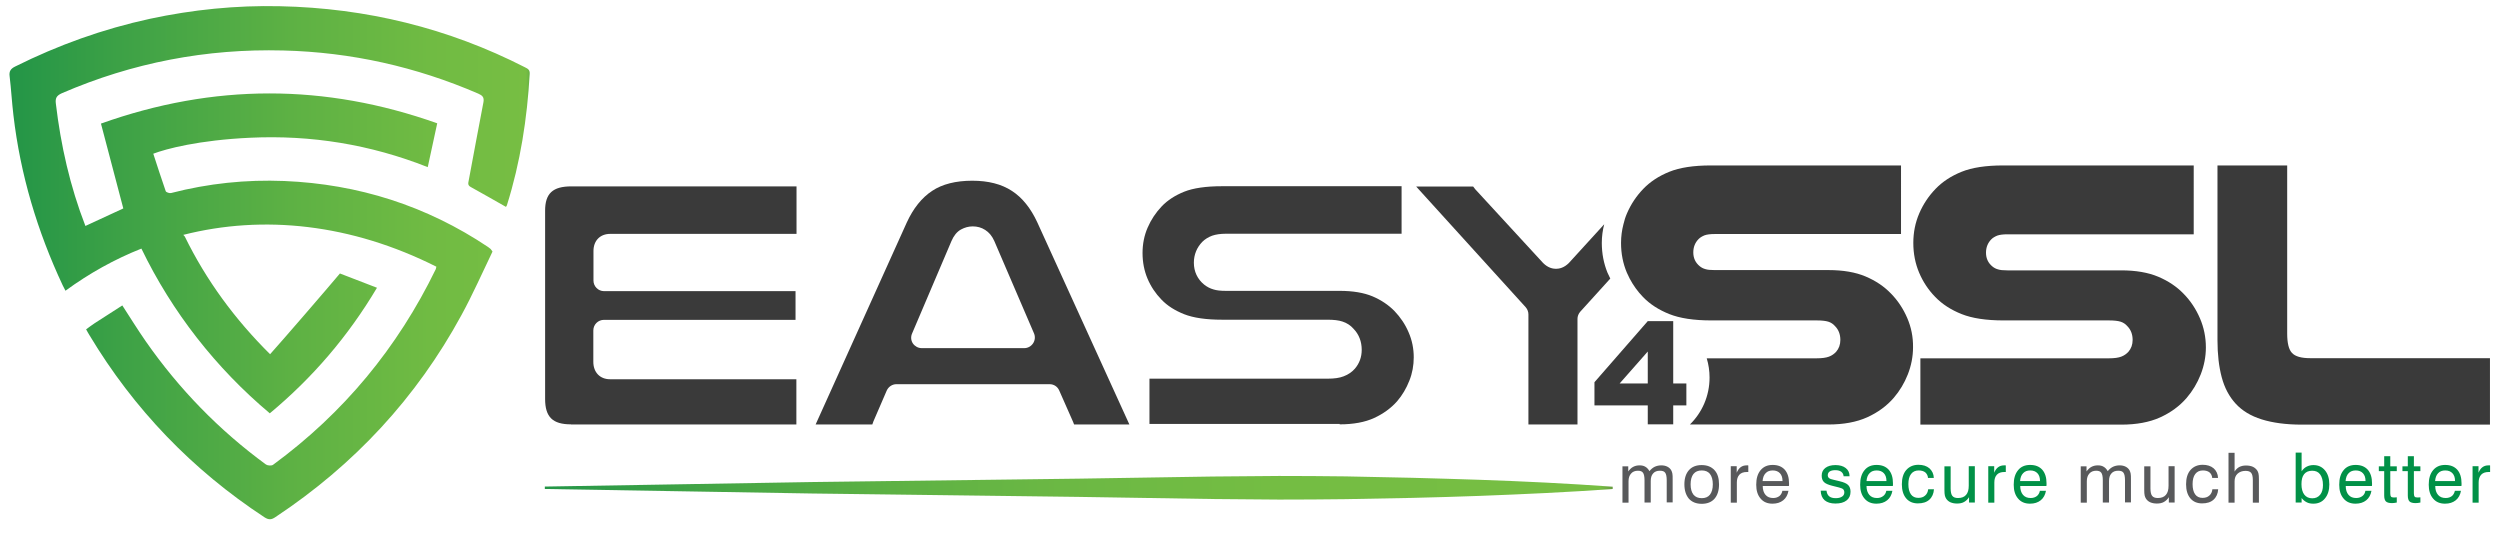
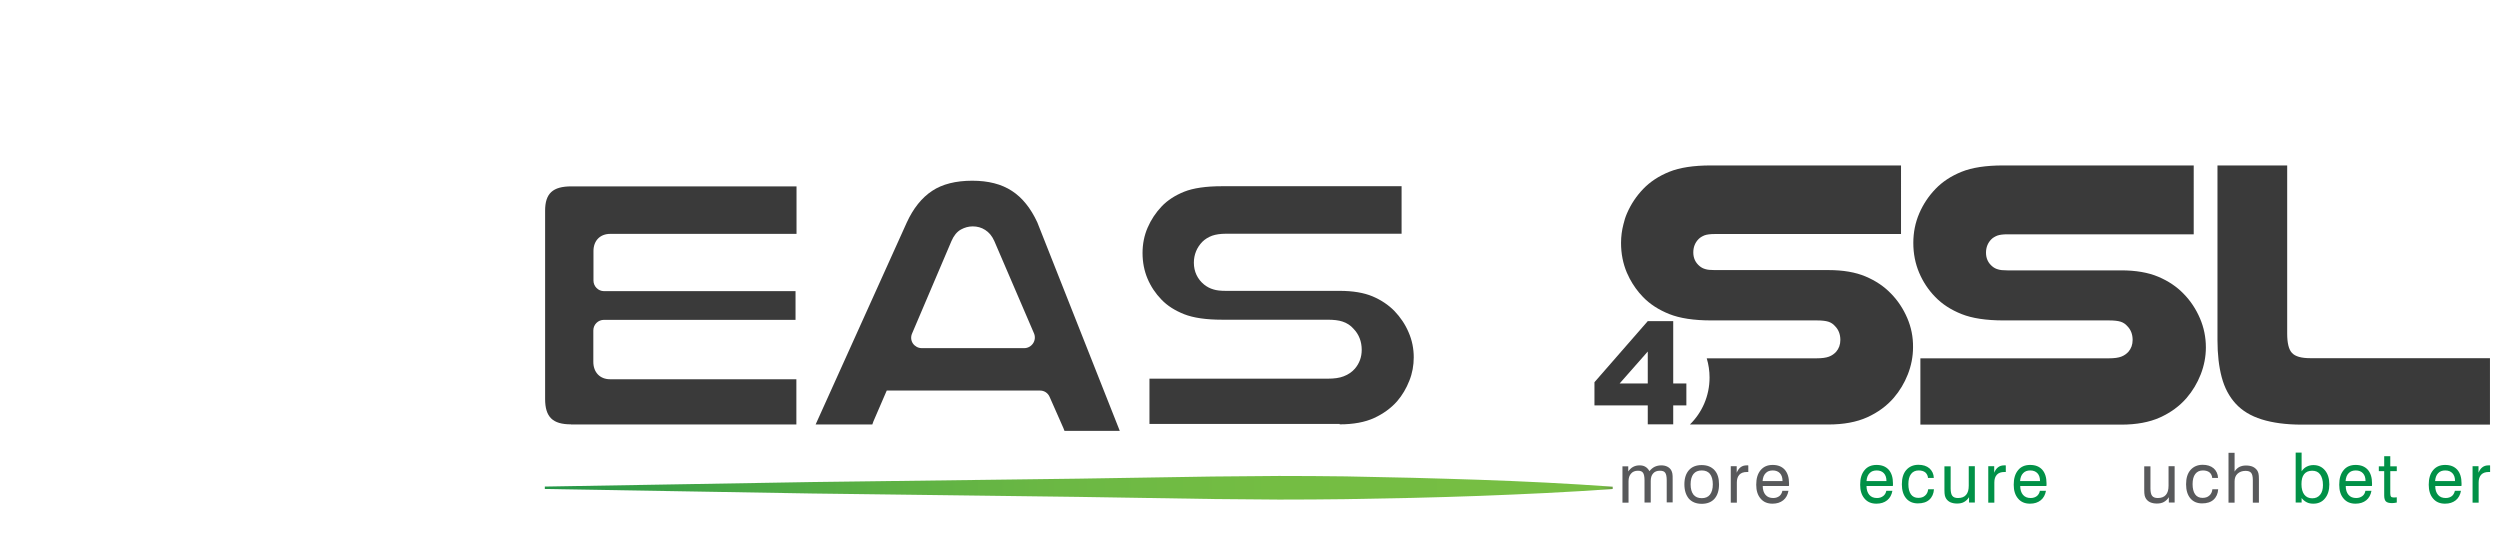
<svg xmlns="http://www.w3.org/2000/svg" version="1.1" id="Layer_1" x="0px" y="0px" viewBox="0 0 1768 380" style="enable-background:new 0 0 1768 380;" xml:space="preserve">
  <style type="text/css">
	.st0{fill:#58595B;}
	.st1{fill:#019147;}
	.st2{fill:#3A3A3A;}
	.st3{fill:url(#SVGID_1_);}
	.st4{fill:url(#SVGID_2_);}
</style>
  <g>
    <g>
      <path class="st0" d="M1178.7,355.4v-15.8c0-2.6-0.4-4.4-1.1-5.3c-0.7-1-1.9-1.4-3.7-1.4c-2.1,0-3.7,0.6-4.8,1.9    c-1.2,1.3-1.7,3.1-1.7,5.4v15.2h-4.4v-15.8c0-2.6-0.4-4.4-1.1-5.3c-0.7-1-1.9-1.4-3.6-1.4c-2.1,0-3.7,0.7-4.8,2    c-1.2,1.3-1.8,3.1-1.8,5.4v15.2h-4.3v-25.7h4.1v3.6c1-1.4,2.1-2.5,3.4-3.2c1.3-0.7,2.8-1.1,4.6-1.1c1.6,0,3,0.3,4.1,1    c1.1,0.6,2.1,1.7,2.9,3.1c1.1-1.4,2.3-2.4,3.7-3.1c1.3-0.6,2.9-1,4.6-1c1.7,0,3.1,0.3,4.3,0.9c1.2,0.6,2.2,1.5,2.8,2.6    c0.4,0.7,0.6,1.4,0.8,2.3c0.2,0.9,0.2,2.3,0.2,4.3v0.7v15.4H1178.7z" />
      <path class="st0" d="M1191.2,342.5c0-4.3,1.1-7.6,3.2-10c2.1-2.4,5.2-3.6,9-3.6c3.9,0,6.9,1.2,9.1,3.6c2.2,2.4,3.2,5.7,3.2,10.1    c0,4.3-1.1,7.7-3.2,10.1c-2.1,2.4-5.2,3.6-9,3.6c-3.9,0-6.9-1.2-9.1-3.6C1192.3,350.2,1191.2,346.8,1191.2,342.5z M1195.6,342.5    c0,3.2,0.7,5.6,2,7.3c1.4,1.7,3.3,2.5,5.9,2.5c2.5,0,4.5-0.8,5.8-2.5c1.3-1.7,2-4.1,2-7.3c0-3.2-0.7-5.6-2-7.3    c-1.3-1.7-3.3-2.5-5.8-2.5c-2.6,0-4.5,0.8-5.9,2.5C1196.3,336.9,1195.6,339.3,1195.6,342.5z" />
      <path class="st0" d="M1224,355.4v-25.7h4.2v4.6c0.7-1.7,1.6-3,2.8-3.9c1.2-0.9,2.6-1.3,4.3-1.3c0.3,0,0.6,0,0.7,0    c0.1,0,0.3,0,0.4,0.1v4.6c-0.1,0-0.2,0-0.4,0c-0.1,0-0.4,0-0.6,0c-2.3,0-4.1,0.6-5.3,1.9c-1.2,1.3-1.8,3.1-1.8,5.5v14.3H1224z" />
      <path class="st0" d="M1260.5,347.1h4.3c-0.5,2.8-1.7,5.1-3.7,6.7c-2,1.6-4.5,2.4-7.6,2.4c-3.6,0-6.4-1.2-8.4-3.6    c-2.1-2.4-3.1-5.7-3.1-9.8c0-4.4,1-7.8,3.1-10.3s4.9-3.7,8.5-3.7c3.7,0,6.5,1.1,8.6,3.4c2,2.3,3,5.5,3,9.6c0,0.5,0,0.9,0,1.2    c0,0.3,0,0.5-0.1,0.7h-18.5c0,2.7,0.7,4.8,2,6.3c1.3,1.5,3.1,2.2,5.4,2.2c1.8,0,3.2-0.5,4.4-1.4    C1259.4,350,1260.2,348.7,1260.5,347.1z M1246.5,340.2h14.1c0-2.4-0.6-4.2-1.8-5.5c-1.2-1.3-2.9-2-5.1-2c-2.1,0-3.8,0.6-5,1.9    C1247.4,335.9,1246.7,337.7,1246.5,340.2z" />
-       <path class="st1" d="M1287.6,347h4.1c0.2,1.7,0.8,3.1,1.9,4c1.1,0.9,2.6,1.3,4.7,1.3c1.9,0,3.3-0.4,4.4-1.1c1.1-0.7,1.6-1.7,1.6-3    c0-0.9-0.3-1.7-0.8-2.2c-0.5-0.5-1.6-0.9-3.1-1.3l-4.8-1.2c-2.7-0.7-4.6-1.5-5.7-2.6c-1.1-1.1-1.6-2.6-1.6-4.6    c0-2.3,0.9-4.1,2.6-5.4c1.7-1.3,4.1-2,7.1-2c3.1,0,5.5,0.7,7.3,2.1c1.8,1.4,2.7,3.3,2.7,5.7v0.1h-4.2c-0.1-1.4-0.7-2.4-1.7-3.2    c-1-0.7-2.4-1.1-4.1-1.1c-1.7,0-3.1,0.3-4,0.9c-0.9,0.6-1.4,1.5-1.4,2.7c0,0.8,0.3,1.5,0.9,2c0.6,0.5,1.6,0.9,3.2,1.2l4.2,1    c3,0.7,5,1.6,6.1,2.7s1.7,2.7,1.7,4.7c0,2.7-0.9,4.7-2.8,6.2c-1.9,1.5-4.5,2.2-7.9,2.2c-3.3,0-5.8-0.8-7.6-2.3    C1288.6,352.2,1287.7,350,1287.6,347z" />
      <path class="st1" d="M1334,347.1h4.3c-0.5,2.8-1.7,5.1-3.7,6.7c-2,1.6-4.5,2.4-7.6,2.4c-3.6,0-6.4-1.2-8.4-3.6    c-2.1-2.4-3.1-5.7-3.1-9.8c0-4.4,1-7.8,3.1-10.3c2-2.5,4.9-3.7,8.5-3.7c3.7,0,6.5,1.1,8.6,3.4c2,2.3,3,5.5,3,9.6    c0,0.5,0,0.9,0,1.2c0,0.3,0,0.5-0.1,0.7H1320c0,2.7,0.7,4.8,2,6.3c1.3,1.5,3.1,2.2,5.4,2.2c1.8,0,3.2-0.5,4.4-1.4    C1332.9,350,1333.7,348.7,1334,347.1z M1320,340.2h14.1c0-2.4-0.6-4.2-1.8-5.5c-1.2-1.3-2.9-2-5.1-2c-2.1,0-3.8,0.6-5,1.9    C1320.9,335.9,1320.2,337.7,1320,340.2z" />
      <path class="st1" d="M1363.5,338.2c-0.1-1.8-0.8-3.1-1.9-4.1c-1.1-0.9-2.7-1.4-4.7-1.4c-2.3,0-4.1,0.8-5.4,2.5    c-1.3,1.7-1.9,4.1-1.9,7.2c0,3.1,0.6,5.5,1.8,7.2c1.2,1.7,3,2.5,5.2,2.5c2,0,3.6-0.5,4.8-1.6c1.2-1,2-2.5,2.2-4.5h4.1    c-0.2,3.1-1.3,5.6-3.3,7.4c-2,1.8-4.7,2.6-8.1,2.6c-3.5,0-6.3-1.2-8.3-3.6c-2-2.4-3-5.7-3-9.9c0-4.3,1-7.7,3.1-10.1    c2.1-2.4,5-3.7,8.6-3.7c3.2,0,5.8,0.8,7.8,2.5c1.9,1.7,3,4,3.1,6.8H1363.5z" />
      <path class="st1" d="M1379.5,329.7v15.7c0,2.5,0.4,4.3,1.2,5.3c0.8,1,2.1,1.5,4,1.5c2.5,0,4.4-0.7,5.7-2.2    c1.3-1.5,1.9-3.6,1.9-6.5v-13.8h4.3v25.7h-4.1v-3.8c-0.9,1.5-2.1,2.6-3.5,3.4c-1.4,0.8-3.1,1.1-5,1.1c-1.8,0-3.3-0.3-4.7-0.9    c-1.3-0.6-2.3-1.5-3-2.6c-0.4-0.6-0.7-1.4-0.9-2.2c-0.2-0.8-0.3-2.2-0.3-4v-1.2v-15.4H1379.5z" />
      <path class="st1" d="M1406.1,355.4v-25.7h4.2v4.6c0.7-1.7,1.6-3,2.8-3.9c1.2-0.9,2.6-1.3,4.3-1.3c0.3,0,0.6,0,0.7,0    c0.1,0,0.3,0,0.4,0.1v4.6c-0.1,0-0.2,0-0.4,0c-0.1,0-0.4,0-0.6,0c-2.3,0-4.1,0.6-5.3,1.9c-1.2,1.3-1.8,3.1-1.8,5.5v14.3H1406.1z" />
      <path class="st1" d="M1442.6,347.1h4.3c-0.5,2.8-1.7,5.1-3.7,6.7c-2,1.6-4.5,2.4-7.6,2.4c-3.6,0-6.4-1.2-8.4-3.6    c-2.1-2.4-3.1-5.7-3.1-9.8c0-4.4,1-7.8,3.1-10.3c2-2.5,4.9-3.7,8.5-3.7c3.7,0,6.5,1.1,8.6,3.4c2,2.3,3,5.5,3,9.6    c0,0.5,0,0.9,0,1.2c0,0.3,0,0.5-0.1,0.7h-18.5c0,2.7,0.7,4.8,2,6.3c1.3,1.5,3.1,2.2,5.4,2.2c1.8,0,3.2-0.5,4.4-1.4    C1441.5,350,1442.3,348.7,1442.6,347.1z M1428.6,340.2h14.1c0-2.4-0.6-4.2-1.8-5.5c-1.2-1.3-2.9-2-5.1-2c-2.1,0-3.8,0.6-5,1.9    C1429.5,335.9,1428.8,337.7,1428.6,340.2z" />
-       <path class="st0" d="M1502.8,355.4v-15.8c0-2.6-0.4-4.4-1.1-5.3c-0.7-1-1.9-1.4-3.7-1.4c-2.1,0-3.7,0.6-4.8,1.9    c-1.2,1.3-1.7,3.1-1.7,5.4v15.2h-4.4v-15.8c0-2.6-0.4-4.4-1.1-5.3c-0.7-1-1.9-1.4-3.6-1.4c-2.1,0-3.7,0.7-4.8,2    c-1.2,1.3-1.8,3.1-1.8,5.4v15.2h-4.3v-25.7h4.1v3.6c1-1.4,2.1-2.5,3.4-3.2c1.3-0.7,2.8-1.1,4.6-1.1c1.6,0,3,0.3,4.1,1    c1.1,0.6,2.1,1.7,2.9,3.1c1.1-1.4,2.3-2.4,3.7-3.1c1.3-0.6,2.9-1,4.6-1c1.7,0,3.1,0.3,4.3,0.9c1.2,0.6,2.2,1.5,2.8,2.6    c0.4,0.7,0.6,1.4,0.8,2.3c0.2,0.9,0.2,2.3,0.2,4.3v0.7v15.4H1502.8z" />
      <path class="st0" d="M1520.8,329.7v15.7c0,2.5,0.4,4.3,1.2,5.3c0.8,1,2.1,1.5,4,1.5c2.5,0,4.4-0.7,5.7-2.2    c1.3-1.5,1.9-3.6,1.9-6.5v-13.8h4.3v25.7h-4.1v-3.8c-0.9,1.5-2.1,2.6-3.5,3.4c-1.4,0.8-3.1,1.1-5,1.1c-1.8,0-3.3-0.3-4.7-0.9    c-1.3-0.6-2.3-1.5-3-2.6c-0.4-0.6-0.7-1.4-0.9-2.2c-0.2-0.8-0.3-2.2-0.3-4v-1.2v-15.4H1520.8z" />
      <path class="st0" d="M1564.5,338.2c-0.1-1.8-0.8-3.1-1.9-4.1c-1.1-0.9-2.7-1.4-4.7-1.4c-2.3,0-4.1,0.8-5.4,2.5    c-1.3,1.7-1.9,4.1-1.9,7.2c0,3.1,0.6,5.5,1.8,7.2c1.2,1.7,3,2.5,5.2,2.5c2,0,3.6-0.5,4.8-1.6c1.2-1,2-2.5,2.2-4.5h4.1    c-0.2,3.1-1.3,5.6-3.3,7.4c-2,1.8-4.7,2.6-8.1,2.6c-3.5,0-6.3-1.2-8.3-3.6c-2-2.4-3-5.7-3-9.9c0-4.3,1-7.7,3.1-10.1    c2.1-2.4,5-3.7,8.6-3.7c3.2,0,5.8,0.8,7.8,2.5c1.9,1.7,3,4,3.1,6.8H1564.5z" />
      <path class="st0" d="M1593.2,355.4v-15.8c0-2.5-0.4-4.3-1.2-5.2c-0.8-1-2.1-1.4-4-1.4c-2.3,0-4.2,0.7-5.6,2    c-1.4,1.3-2.1,3.1-2.1,5.3v15.2h-4.3v-35.3h4.3v13.3c0.8-1.4,1.9-2.4,3.2-3.2c1.4-0.7,3-1.1,4.8-1.1c1.9,0,3.6,0.3,4.9,0.9    c1.3,0.6,2.3,1.5,3.1,2.6c0.4,0.6,0.7,1.4,0.9,2.2c0.2,0.8,0.3,2.2,0.3,4v1.2v15.4H1593.2z" />
      <path class="st1" d="M1623.5,355.4v-35.3h4.2v13.2c1-1.5,2.2-2.6,3.6-3.3c1.4-0.7,3-1.1,4.7-1.1c3.4,0,6.1,1.2,8.2,3.7    c2.1,2.5,3.1,5.8,3.1,10c0,4.1-1,7.4-3.1,9.9c-2,2.5-4.8,3.7-8.2,3.7c-1.8,0-3.4-0.3-4.7-1c-1.4-0.7-2.6-1.7-3.6-3v3.2H1623.5z     M1627.6,342.4c0,3.2,0.7,5.7,2,7.4c1.3,1.7,3.2,2.6,5.6,2.6c2.4,0,4.2-0.8,5.6-2.5c1.4-1.7,2-4,2-6.9c0-3.2-0.7-5.7-2-7.5    c-1.3-1.8-3.2-2.6-5.6-2.6c-2.5,0-4.4,0.8-5.7,2.4S1627.6,339.2,1627.6,342.4z" />
      <path class="st1" d="M1672.8,347.1h4.3c-0.5,2.8-1.7,5.1-3.7,6.7c-2,1.6-4.5,2.4-7.6,2.4c-3.6,0-6.4-1.2-8.4-3.6    c-2.1-2.4-3.1-5.7-3.1-9.8c0-4.4,1-7.8,3.1-10.3c2-2.5,4.9-3.7,8.5-3.7c3.7,0,6.5,1.1,8.6,3.4c2,2.3,3,5.5,3,9.6    c0,0.5,0,0.9,0,1.2c0,0.3,0,0.5-0.1,0.7h-18.5c0,2.7,0.7,4.8,2,6.3c1.3,1.5,3.1,2.2,5.4,2.2c1.8,0,3.2-0.5,4.4-1.4    S1672.5,348.7,1672.8,347.1z M1658.8,340.2h14.1c0-2.4-0.6-4.2-1.8-5.5c-1.2-1.3-2.9-2-5.1-2c-2.1,0-3.8,0.6-5,1.9    C1659.7,335.9,1659,337.7,1658.8,340.2z" />
      <path class="st1" d="M1690.4,348.9c0,1.2,0.2,1.9,0.5,2.3c0.3,0.4,0.9,0.6,1.8,0.6c0.3,0,0.6,0,0.9,0c0.4,0,0.8,0,1.4-0.1v3.7    c-0.7,0.1-1.4,0.2-1.9,0.3c-0.6,0.1-1.1,0.1-1.5,0.1c-2,0-3.5-0.4-4.3-1.2c-0.8-0.8-1.2-2.2-1.2-4.2v-17.2h-3.8v-3.4h3.8v-7.2h4.3    v7.2h4.6v3.4h-4.6V348.9z" />
-       <path class="st1" d="M1707.1,348.9c0,1.2,0.2,1.9,0.5,2.3c0.3,0.4,0.9,0.6,1.8,0.6c0.3,0,0.6,0,0.9,0c0.4,0,0.8,0,1.4-0.1v3.7    c-0.7,0.1-1.4,0.2-1.9,0.3c-0.6,0.1-1.1,0.1-1.5,0.1c-2,0-3.5-0.4-4.3-1.2c-0.8-0.8-1.2-2.2-1.2-4.2v-17.2h-3.8v-3.4h3.8v-7.2h4.3    v7.2h4.6v3.4h-4.6V348.9z" />
      <path class="st1" d="M1736.1,347.1h4.3c-0.5,2.8-1.7,5.1-3.7,6.7c-2,1.6-4.5,2.4-7.6,2.4c-3.6,0-6.4-1.2-8.4-3.6    c-2.1-2.4-3.1-5.7-3.1-9.8c0-4.4,1-7.8,3.1-10.3s4.9-3.7,8.5-3.7c3.7,0,6.5,1.1,8.6,3.4c2,2.3,3,5.5,3,9.6c0,0.5,0,0.9,0,1.2    c0,0.3,0,0.5-0.1,0.7h-18.5c0,2.7,0.7,4.8,2,6.3c1.3,1.5,3.1,2.2,5.4,2.2c1.8,0,3.2-0.5,4.4-1.4    C1735,350,1735.7,348.7,1736.1,347.1z M1722.1,340.2h14.1c0-2.4-0.6-4.2-1.8-5.5c-1.2-1.3-2.9-2-5.1-2c-2.1,0-3.8,0.6-5,1.9    C1723,335.9,1722.3,337.7,1722.1,340.2z" />
      <path class="st1" d="M1748.6,355.4v-25.7h4.2v4.6c0.7-1.7,1.6-3,2.8-3.9c1.2-0.9,2.6-1.3,4.3-1.3c0.3,0,0.6,0,0.7,0    c0.1,0,0.3,0,0.4,0.1v4.6c-0.1,0-0.2,0-0.4,0c-0.1,0-0.4,0-0.6,0c-2.3,0-4.1,0.6-5.3,1.9c-1.2,1.3-1.8,3.1-1.8,5.5v14.3H1748.6z" />
    </g>
    <g>
      <path class="st2" d="M403.8,300.1c-13,0-18.3-5.2-18.3-18V149c0-12.2,5.4-17.2,18.6-17.2h159.2v33.6H431.5    c-7.1,0-11.8,4.8-11.8,12.1v20.9c0,4.1,3.3,7.5,7.5,7.5h135.4v20.3H427.1c-4.1,0-7.5,3.3-7.5,7.5v22.2c0,7.4,4.7,12.3,11.8,12.3    h131.8v32H403.8z" />
-       <path class="st2" d="M733.6,157.3c-4.6-10-10.7-17.6-18-22.3c-7.3-4.8-16.7-7.2-28-7.2c-11.6,0-21.2,2.4-28.4,7.2    c-7.3,4.8-13.3,12.3-17.9,22.3l-64.5,142.9h40.1l0.5-1.4c0.1-0.2,0.1-0.4,0.2-0.6l9.5-22c1.2-2.7,3.9-4.5,6.8-4.5h108.4    c3,0,5.6,1.7,6.8,4.5l9.8,22.2c0,0.1,0.5,1.3,0.7,1.8h39.1L733.6,157.3z M730.6,242.8c-1.4,2.1-3.7,3.4-6.2,3.4h-72.6    c-2.5,0-4.8-1.3-6.2-3.3c-1.4-2.1-1.6-4.7-0.6-7l27.9-65.5c1.6-3.7,3.8-6.5,6.7-8.1c2.6-1.4,5.3-2.2,8.3-2.2    c3.2,0,6.2,0.8,8.8,2.5c2.7,1.7,4.8,4.2,6.4,7.7l28.2,65.6C732.2,238.1,732,240.7,730.6,242.8z" />
+       <path class="st2" d="M733.6,157.3c-4.6-10-10.7-17.6-18-22.3c-7.3-4.8-16.7-7.2-28-7.2c-11.6,0-21.2,2.4-28.4,7.2    c-7.3,4.8-13.3,12.3-17.9,22.3l-64.5,142.9h40.1l0.5-1.4c0.1-0.2,0.1-0.4,0.2-0.6l9.5-22h108.4    c3,0,5.6,1.7,6.8,4.5l9.8,22.2c0,0.1,0.5,1.3,0.7,1.8h39.1L733.6,157.3z M730.6,242.8c-1.4,2.1-3.7,3.4-6.2,3.4h-72.6    c-2.5,0-4.8-1.3-6.2-3.3c-1.4-2.1-1.6-4.7-0.6-7l27.9-65.5c1.6-3.7,3.8-6.5,6.7-8.1c2.6-1.4,5.3-2.2,8.3-2.2    c3.2,0,6.2,0.8,8.8,2.5c2.7,1.7,4.8,4.2,6.4,7.7l28.2,65.6C732.2,238.1,732,240.7,730.6,242.8z" />
      <path class="st2" d="M947.4,300.1c9.7,0,17.9-1.5,24.4-4.5c6.5-3,12-7,16.3-11.9c3.6-4.2,6.5-9.1,8.6-14.5    c2.1-5.2,3.1-10.8,3.1-16.5c0-6.2-1.2-12.1-3.6-17.6c-2.4-5.7-5.8-10.7-10-15.1c-4.2-4.3-9.4-7.8-15.5-10.4    c-6.2-2.6-14-3.9-23.3-3.9h-80.5c-3.7,0-6.5-0.3-8.7-1c-2.5-0.7-4.7-1.9-6.6-3.4c-4.8-3.9-7.3-9.3-7.3-15.5c0-5.7,2.1-10.8,6-14.8    c1.8-1.8,4.2-3.3,6.9-4.3c2.6-0.9,5.8-1.4,9.8-1.4h124.2v-33.6h-127c-11.3,0-20.3,1.3-26.8,3.9c-6.4,2.6-11.7,6-15.8,10.3    c-4.2,4.4-7.6,9.5-10,15.1c-2.4,5.5-3.6,11.6-3.6,17.9c0,6.6,1.2,12.6,3.5,18.1c2.3,5.5,5.7,10.6,9.9,14.9    c4.1,4.3,9.5,7.7,16,10.3c6.6,2.6,15.6,3.9,26.9,3.9h74.5c4.5,0,7.9,0.4,10.6,1.3c3.1,1,5.7,2.7,7.8,5.1c3.8,3.9,5.8,9,5.8,14.9    c0,5.1-1.6,9.5-4.8,13.3c-2,2.3-4.7,4.2-7.9,5.4c-3,1.2-6.7,1.7-11.5,1.7H812.9v32H947.4z" />
-       <path class="st2" d="M1132.8,171.8c0-4.6,0.6-9,1.7-13.2c-12.1,13.3-25,27.4-25,27.4c-3.4,3.4-6.8,4.1-9.1,4.1    c-2.3,0-5.7-0.7-9.1-4.1c-0.1-0.1-46.2-50.2-46.2-50.2c-1.3-1.3-2.4-2.6-3.3-3.9h-40.3l77.5,85.4c1.2,1.4,1.9,3.2,1.9,5v77.9h34.7    v-74.7c0-1.8,0.7-3.6,1.9-5l21.3-23.5c-0.7-1.4-1.4-2.8-2-4.2C1134.2,186.4,1132.8,179.4,1132.8,171.8z" />
      <path class="st2" d="M1551.1,117h-134.4c-12.3,0-22.1,1.5-29.5,4.5c-7.4,3-13.5,7-18.4,12.1c-4.9,5.1-8.7,10.8-11.5,17.3    c-2.8,6.5-4.2,13.5-4.2,20.9c0,7.6,1.4,14.6,4.1,21c2.7,6.4,6.5,12.2,11.4,17.2c4.9,5.1,11.1,9.1,18.6,12.1    c7.5,3,17.4,4.5,29.7,4.5h74.5c3.6,0,6.4,0.3,8.3,0.9c1.9,0.6,3.5,1.7,4.7,3.1c2.5,2.5,3.8,5.8,3.8,9.8c0,3.3-1,6.1-3,8.4    c-1.3,1.4-2.9,2.6-5,3.4c-2.1,0.8-5,1.2-8.8,1.2h-133.3v46.9h142c10.8,0,20-1.7,27.5-5.1c7.5-3.4,13.8-8,18.8-13.8    c4.2-4.9,7.5-10.4,9.9-16.5c2.4-6.1,3.7-12.6,3.7-19.2c0-7.2-1.4-14.1-4.2-20.6c-2.8-6.5-6.6-12.3-11.5-17.3    c-4.9-5.1-10.9-9.1-18-12.1c-7.1-3-15.9-4.5-26.2-4.5h-80.5c-2.9,0-5.1-0.2-6.6-0.7c-1.5-0.4-2.8-1.1-3.9-2    c-3.1-2.5-4.6-5.8-4.6-9.8c0-3.8,1.3-7,3.8-9.5c1.1-1.1,2.5-1.9,4.2-2.6c1.7-0.6,4.1-0.9,7.2-0.9h131.7V117z" />
      <path class="st2" d="M1760.9,300.2v-46.9h-127.1c-6.3,0-10.6-1.2-12.9-3.7c-2.3-2.4-3.4-7-3.4-13.7V117h-49.3v123.6    c0,9.9,1,18.7,3,26.2c2,7.5,5.3,13.7,9.9,18.7c4.6,5,10.7,8.7,18.4,11.1c7.7,2.4,17.1,3.7,28.3,3.7H1760.9z" />
      <path class="st2" d="M1348.8,224.9c-2.8-6.5-6.6-12.3-11.5-17.3c-4.9-5.1-10.9-9.1-18-12.1c-7.1-3-15.9-4.5-26.2-4.5h-80.5    c-2.9,0-5.1-0.2-6.6-0.7c-1.5-0.4-2.8-1.1-3.9-2c-3.1-2.5-4.6-5.8-4.6-9.8c0-3.8,1.3-7,3.8-9.5c1.1-1.1,2.5-1.9,4.2-2.6    c1.7-0.6,4.1-0.9,7.2-0.9h131.7V117h-134.4c-12.3,0-22.1,1.5-29.5,4.5c-7.4,3-13.5,7-18.4,12.1c-4.9,5.1-8.7,10.8-11.5,17.3    c-1.1,2.5-1.9,5.1-2.5,7.7c-1.1,4.2-1.7,8.6-1.7,13.2c0,7.6,1.4,14.6,4.1,21c0.6,1.4,1.3,2.8,2,4.2l0,0c2.5,4.7,5.6,9.1,9.4,13    c4.9,5.1,11.1,9.1,18.6,12.1c7.5,3,17.4,4.5,29.7,4.5h74.5c3.6,0,6.4,0.3,8.3,0.9c1.9,0.6,3.5,1.7,4.7,3.1    c2.5,2.5,3.8,5.8,3.8,9.8c0,3.3-1,6.1-3,8.4c-1.3,1.4-2.9,2.6-5,3.4c-2.1,0.8-5,1.2-8.8,1.2H1207c1.3,4.3,2,8.9,2,13.6    c0,13-5.3,24.8-13.9,33.2h97.9c10.8,0,20-1.7,27.5-5.1c7.5-3.4,13.8-8,18.8-13.8c4.2-4.9,7.5-10.4,9.9-16.5    c2.4-6.1,3.7-12.6,3.7-19.2C1353,238.3,1351.6,231.4,1348.8,224.9z" />
      <g>
        <path class="st2" d="M1165.3,286.7h-37.7v-16.4l37.7-43.2h18v44.1h9.3v15.5h-9.3v13.4h-18V286.7z M1165.3,271.2v-22.6l-19.9,22.6     H1165.3z" />
      </g>
    </g>
    <linearGradient id="SVGID_1_" gradientUnits="userSpaceOnUse" x1="6.657" y1="185.79" x2="374.625" y2="185.79">
      <stop offset="0" style="stop-color:#239547" />
      <stop offset="0.225" style="stop-color:#3EA246" />
      <stop offset="0.54" style="stop-color:#5DB144" />
      <stop offset="0.808" style="stop-color:#70BB43" />
      <stop offset="0.993" style="stop-color:#77BE43" />
      <stop offset="1" style="stop-color:#65B045" />
    </linearGradient>
-     <path class="st3" d="M371.3,47.6C316.9,19.8,259,5.7,198,4.4c-31-0.7-61.7,2.4-92,8.9C72.8,20.5,41.1,31.9,10.8,47   c-3.1,1.5-4.5,3.3-4,6.9c1.1,9.2,1.6,18.4,2.7,27.6c4.9,42,16.9,82,34.8,120.2c0.6,1.3,1.3,2.6,2,3.9   c16.8-12.3,34.8-22.3,53.7-29.8c21.7,44.9,52.7,84.5,90.8,116.5c30.3-25.2,55.4-54.5,75.8-88.8c-24.8-9.6-26.2-10.1-26.2-10.1   c-8.8,10.5-41,47.8-49.4,57.1c-25-24.8-45.1-52.2-60.3-83.2c-0.4-0.4-0.7-0.9-1.1-1.2c56.6-14.4,118.8-7.8,179,22.5   c-0.3,1.1-0.3,1.5-0.4,1.7c-27,55.6-65.2,101.8-115.1,138.4c-1.1,0.8-3.8,0.6-5-0.2c-33.2-24.3-61.5-53.4-85-87.1   c-5.7-8.2-10.9-16.6-16.6-25.4c-6.6,4.2-13.1,8.4-19.6,12.6c-2,1.3-3.9,2.8-6,4.3c0.9,1.6,1.6,3,2.4,4.2   c31.4,52.3,72.7,95.2,123.7,128.7c3.1,2,5,1.8,7.9-0.2c55.5-36.8,99.6-84.2,131.4-142.7c8.1-14.8,14.9-30.3,22-45   c-0.9-1.3-1.1-1.6-1.3-1.8c-0.6-0.5-1.2-1-1.8-1.4c-43.6-29.2-91.8-44.5-144.1-46.7c-27.1-1.1-53.8,1.7-80.1,8.5   c-1.1,0.3-3.5-0.5-3.8-1.3c-3.1-8.8-5.9-17.7-8.8-26.5c8.9-3.4,32-9.6,68.6-11.3c43-2,84.8,4.7,125.5,20.8   c2.3-10.5,4.5-20.6,6.7-31C229.7,59,151.1,59,71.4,87.4c5.4,20.4,10.6,40.2,15.8,60c-8.7,4-17.6,8.2-26.8,12.4   C49.5,131.7,43,102.8,39.5,73.3c-0.5-3.9,0.5-5.7,4.3-7.4c50-21.6,102.1-31.6,156.5-30.2c48,1.2,93.9,11.5,137.9,30.5   c2.9,1.3,4.3,2.5,3.7,6c-3.6,18.4-6.9,36.9-10.4,55.3c-0.4,2.1-0.9,3.5,1.5,4.8c8.2,4.5,16.3,9.2,24.8,14c0.3-0.4,0.6-0.8,0.7-1.2   c9.5-30.2,14.3-61.2,16.1-92.8C374.8,49.4,373.3,48.6,371.3,47.6z" />
    <linearGradient id="SVGID_2_" gradientUnits="userSpaceOnUse" x1="385.281" y1="344.91" x2="1140.651" y2="344.91">
      <stop offset="0" style="stop-color:#239547" />
      <stop offset="4.303391e-02" style="stop-color:#2D9A47" />
      <stop offset="0.177" style="stop-color:#48A745" />
      <stop offset="0.324" style="stop-color:#5DB144" />
      <stop offset="0.488" style="stop-color:#6CB844" />
      <stop offset="0.683" style="stop-color:#74BD43" />
      <stop offset="0.988" style="stop-color:#77BE43" />
      <stop offset="1" style="stop-color:#669940" />
    </linearGradient>
    <path class="st4" d="M385.3,344.1l188.8-3.2l188.8-2.4l94.4-1.5l47.2-0.4c15.7,0,31.5,0.1,47.2,0.3l47.2,1   c15.7,0.5,31.5,0.8,47.2,1.4c31.5,1.1,62.9,2.6,94.4,4.9v1.6c-31.5,2.3-62.9,3.7-94.4,4.9c-15.7,0.6-31.5,1-47.2,1.4l-47.2,0.9   c-15.7,0.2-31.5,0.3-47.2,0.3l-47.2-0.4l-94.4-1.5l-188.8-2.4l-188.8-3.2L385.3,344.1z" />
  </g>
</svg>